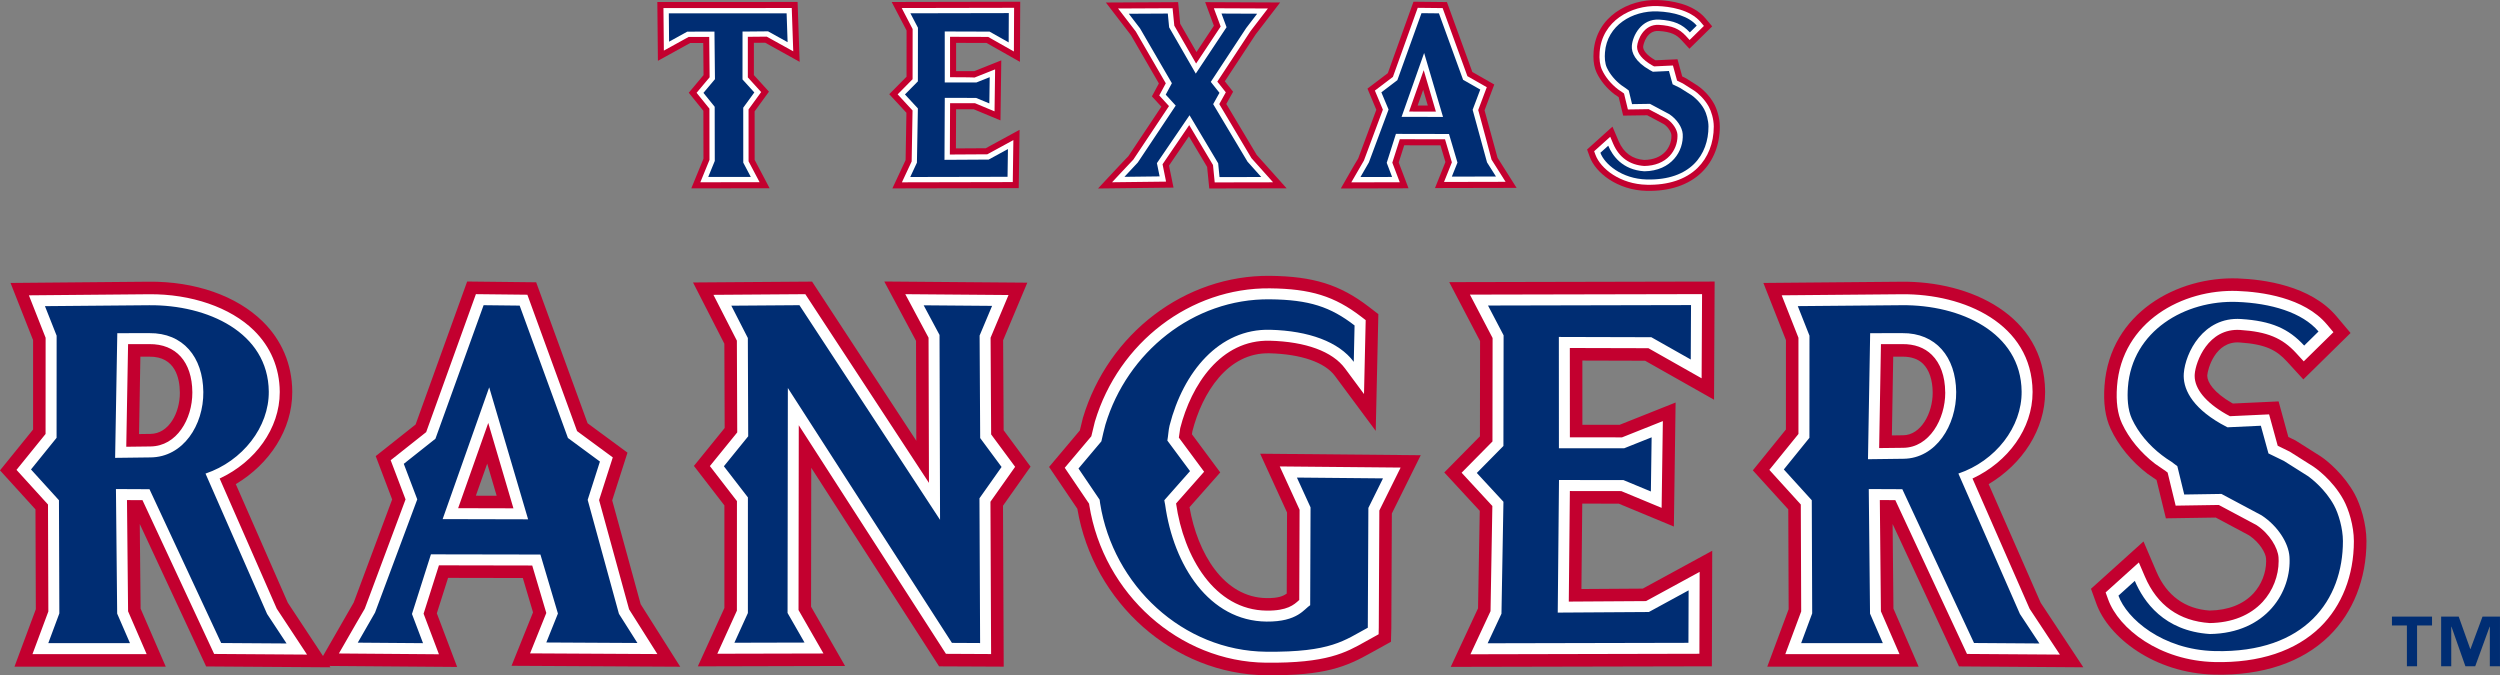
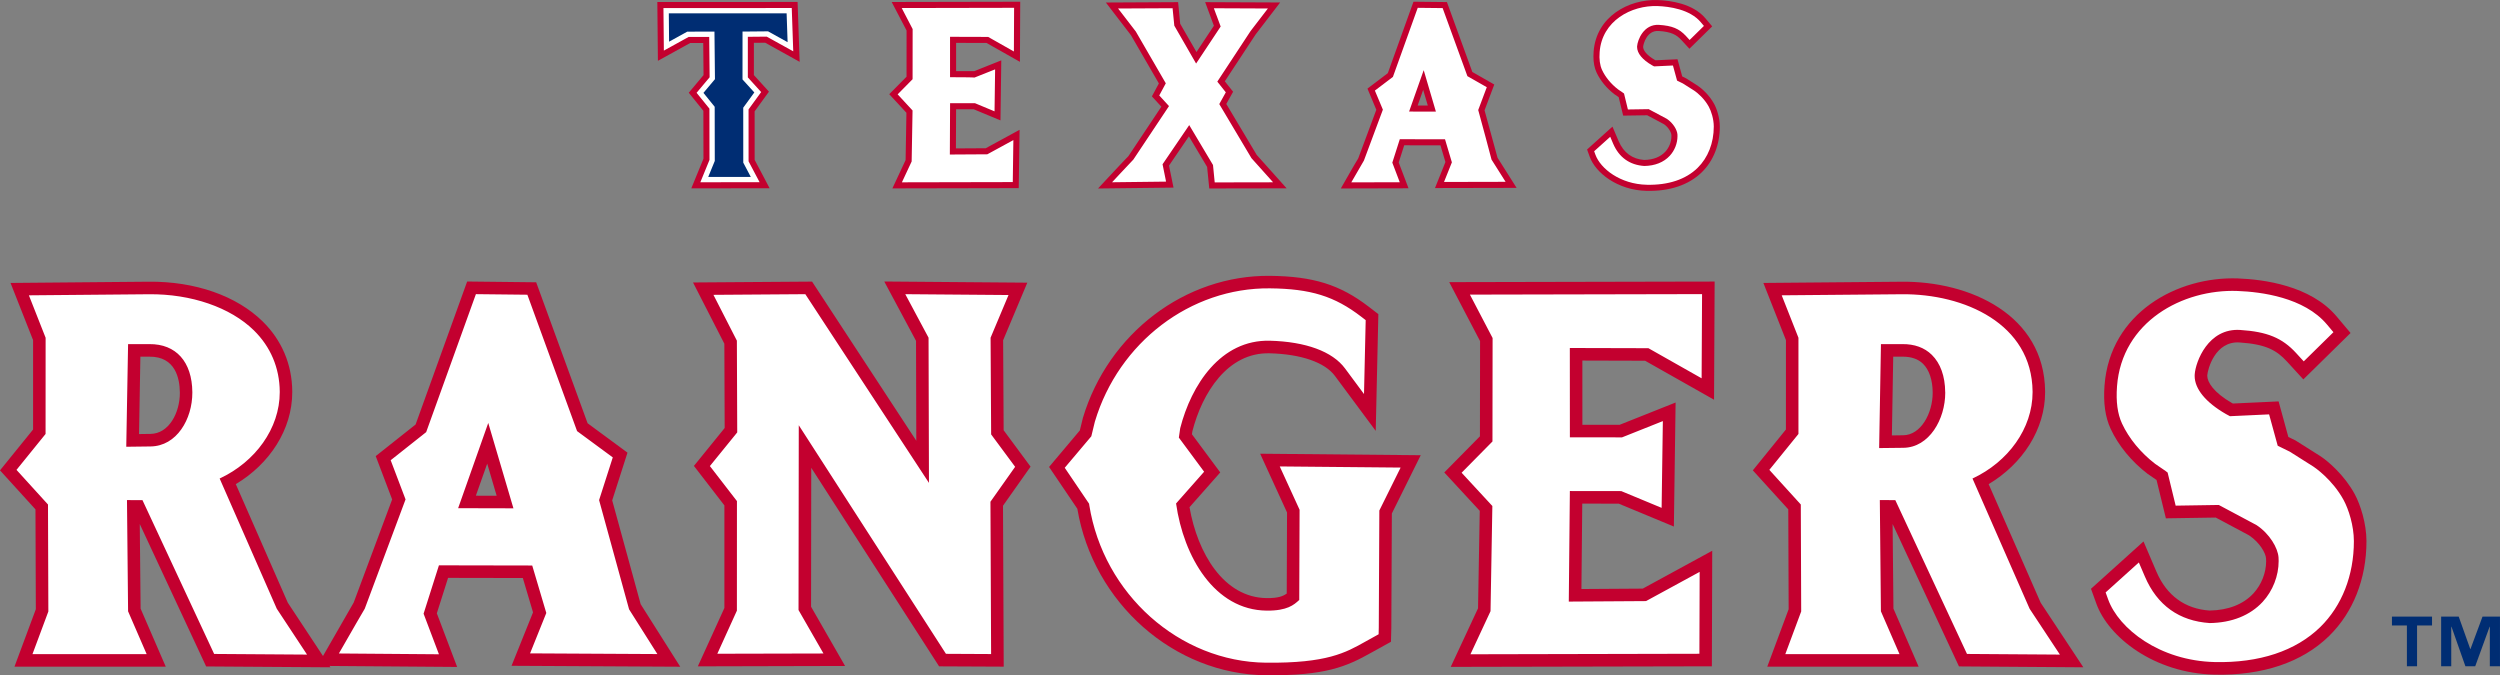
<svg xmlns="http://www.w3.org/2000/svg" viewBox="0 0 278.057 75.105">
  <rect x="0" y="0" width="278.057" height="75.105" fill="#808080" stroke="none" />
  <path d="m87.49.218-14.38.005.064 6.542 3.588-1.98c.277 0 .75 0 1.453-.003l.035 3.57c-.35.42-1.644 1.962-1.644 1.962s1.285 1.593 1.625 2.01c0 .73.01 4.906.01 5.33-.148.35-1.353 3.295-1.353 3.295l8.71-.012s-1.468-2.783-1.665-3.16l-.002-5.39c.31-.43 1.594-2.193 1.594-2.193l-1.677-1.844c0-.598 0-2.298.002-3.587l1.256-.012c.436.243 3.832 2.125 3.832 2.125l-.228-6.658zm47.182 1.729.34.917-1.937 2.923-1.81-3.142c-.034-.367-.233-2.407-.233-2.407l-8.035.042 2.793 3.638c0 .016 2.238 3.874 3.102 5.36l-.774 1.44 1.05 1.147c-.827 1.243-3.653 5.48-3.663 5.5-.016-.004-1.367 1.44-1.367 1.44l-2.016 2.16 8.398-.1s-.41-2.015-.5-2.45c.336-.494 1.272-1.865 2.213-3.248l2.025 3.4c.04.373.238 2.394.238 2.394l8.605-.016s-3.183-3.556-3.33-3.718c-.106-.183-2.782-4.665-3.38-5.665l.758-1.36-.924-1.16c.766-1.164 3.428-5.213 3.432-5.217.004 0 1.174-1.53 1.174-1.53l1.55-2.02-8.34-.037.632 1.71zm-34.242 33.243 1.453 2.72c.004.682.016 5.67.03 11.11l-11.593-17.7-13.24.097 3.484 6.81c.006 1.01.03 7.913.035 9.376-.722.888-3.42 4.217-3.42 4.217l3.39 4.393v11.407c-.336.734-2.955 6.493-2.955 6.493l16.377-.042-3.783-6.59c0-.84.013-8.382.02-15.453l14.22 22.085 7.187.034s-.072-16.397-.08-17.9l3.066-4.344-2.994-4.048c-.01-1.387-.052-9.117-.058-10.012l2.69-6.404-15.91-.13 2.078 3.88zm20.015 11.284c0 .002-.207.838-.344 1.402l-3.42 4.06s2.675 3.953 3.144 4.65c1.76 10.47 10.738 18.416 20.984 18.516 6.63.065 8.955-.96 11.748-2.532l2.15-1.19.04-1.55.058-12.72 3.213-6.48-17.86-.167 2.99 6.535-.034 9.017c-.39.28-.916.52-2.223.507-4.79-.047-7.703-5.01-8.59-10.11l3.418-3.867-3.148-4.244.047-.327c1.092-4.275 3.924-8.802 8.592-8.68 3.497.09 6.142 1.005 7.26 2.51l4.542 6.118.293-12.984-1.05-.808c-3.204-2.467-6.188-3.4-11.01-3.45-9.425-.095-17.98 6.4-20.8 15.796zm48.235-25.58s-1.957-3.09-2.12-3.35l-1.444-5.274c.2-.526 1.082-2.87 1.082-2.87s-1.94-1.107-2.44-1.394c-.282-.77-2.827-7.775-2.827-7.775l-3.718-.04-.305.846s-2.322 6.462-2.55 7.1c-.417.315-2.265 1.718-2.265 1.718l.986 2.358c-.295.79-2 5.374-2.012 5.402-.018 0-.85 1.447-.85 1.447l-1.088 1.9 7.53-.02-1.09-2.87c.14-.433.368-1.15.61-1.912l4.035.008.55 1.855c-.18.446-1.16 2.893-1.16 2.893l9.077-.02zm-11.006-9.158c.22-.63.307-.873.615-1.744.257.87.33 1.13.515 1.746-.528 0-.596 0-1.13-.002zm-45.474-11.541-13.025.027s1.46 2.795 1.656 3.173l-.004 5.138-1.922 1.945 1.91 2.066c-.016.81-.084 4.81-.092 5.26-.162.35-1.47 3.15-1.47 3.15l14.052-.03.096-6.488-3.766 2.052c-.398.003-2.04.014-3.316.02.008-1.314.016-3.055.02-4.355l1.966.002 2.97 1.235.09-6.677s-2.687 1.07-3.01 1.2h-2.015v-3.145c1.284.004 2.966.01 3.386.01l3.713 2.1.032-6.686-1.273.003zm75.874 31.125-26.887.06 3.43 6.558c-.002 1.05-.012 8.91-.016 10.59-.835.85-3.964 4.02-3.964 4.02s3.125 3.375 3.943 4.266c-.03 1.674-.175 9.92-.19 10.846l-3.035 6.512 29.043-.064.04-12.852s-6.85 3.735-7.724 4.21l-6.824.046.092-9.5 4.06.006c.682.282 6.13 2.546 6.13 2.546l.192-13.795s-5.553 2.214-6.227 2.48h-4.14c-.003-2.38-.003-4.76-.003-7.147 2.648.007 6.11.016 6.977.02.892.502 7.67 4.336 7.67 4.336l.065-13.142-2.63.002zm43.641 42.898-4.746-7.182-5.786-13.19c3.764-2.244 6.28-6.08 6.28-10.22v-.105c-.083-8.477-8.327-12.26-15.952-12.187l-15.383.136s2.237 5.678 2.51 6.36c-.003.834-.003 8.455-.003 9.94l-3.68 4.543 3.943 4.34.04 11.105c-.245.667-2.376 6.39-2.376 6.39h16.832s-2.496-5.75-2.8-6.455c-.007-.692-.058-5.598-.093-9.413 1.81 3.888 7.383 15.84 7.383 15.84l13.83.098zm-16.756-30.54c0 2.282-1.308 4.716-3.28 4.733 0 .003-.582.01-1.258.018l.148-8.76h1c.996-.01 1.77.257 2.316.793.678.668 1.06 1.79 1.072 3.162v.056zm-139.303 30.477-4.398-6.953c-.184-.665-2.816-10.263-3.168-11.547l1.7-5.31s-3.58-2.636-4.435-3.268c-.49-1.337-5.72-15.68-5.72-15.68l-7.677-.086-.63 1.75-5.104 14.154c-.81.644-4.436 3.515-4.436 3.515l1.828 4.82c-.578 1.556-4.144 11.107-4.277 11.468-.144.247-2.314 4.03-3.415 5.945l-3.912-5.926c-.15-.34-4.373-9.97-5.787-13.19 3.764-2.246 6.28-6.08 6.28-10.223v-.104c-.026-2.998-1.167-5.686-3.292-7.77-2.914-2.857-7.527-4.467-12.66-4.418l-15.382.138s2.242 5.68 2.508 6.36v9.942l-3.679 4.543 3.945 4.34c.008 1.632.035 10.3.04 11.105l-2.376 6.39h16.827l-2.797-6.455c-.008-.69-.057-5.596-.094-9.412 1.812 3.89 7.383 15.84 7.383 15.84l13.823.096-.098-.15 14.19.11s-1.91-5.038-2.257-5.966c.28-.895.75-2.367 1.25-3.94 2.207.004 6.082.01 8.316.016.46 1.556.87 2.94 1.133 3.82-.367.92-2.39 5.943-2.39 5.943l18.76.102zm-58.933-25.895c-.004.003-.584.01-1.258.018.047-2.693.105-6.013.148-8.608h1c2.918-.03 3.375 2.465 3.387 3.954.004.02.004.038.004.06 0 2.244-1.22 4.56-3.28 4.577zm36.203 6.873c.455-1.29.63-1.787 1.262-3.567l1.05 3.572zm124.32-49.391c-.014.186-.02.364-.02.536 0 .693.114 1.28.347 1.785.416.895 1.117 1.753 1.982 2.415l.477.325.5 2.057 2.672-.04 1.867.994c.5.335.806.916.825 1.186.002.05.004.1.004.15 0 .62-.25 1.253-.677 1.72-.543.588-1.356.905-2.35.92-1.3-.09-2.287-.79-2.838-2.08l-.693-1.625-2.824 2.542.29.8c.645 1.787 3.083 3.727 6.33 3.802 2.573.058 4.696-.657 6.14-2.07 1.293-1.264 2.004-3.066 2.004-5.076v-.01c-.004-.95-.322-1.953-.637-2.526-.547-1.005-1.41-1.745-1.832-2.022l-1.28-.81c-.052-.028-.25-.126-.434-.218-.118-.434-.524-1.908-.524-1.908l-2.45.115c-.01-.008-.052-.03-.052-.03-.967-.555-1.318-1.108-1.318-1.452l.002-.035c.025-.303.412-1.827 1.72-1.743 1.43.092 1.997.43 2.538 1.018l.885.96 2.534-2.49-.752-.894c-1.39-1.648-3.908-1.981-5.282-2.031-3.255-.124-6.867 1.845-7.154 5.734zm56.824 37.13c-.145 1.943.078 3.518.68 4.82.863 1.863 2.324 3.642 4.113 5.01l.992.682c.223.92 1.04 4.267 1.04 4.267l5.546-.086c.856.456 3.423 1.825 3.698 1.974 1.227.816 1.86 2.005 1.894 2.56.008.102.014.207.014.312 0 1.295-.52 2.616-1.416 3.59-1.125 1.218-2.81 1.877-4.88 1.907-2.704-.185-4.76-1.642-5.907-4.324l-1.437-3.362-5.842 5.265.596 1.652c1.336 3.71 6.395 7.738 13.14 7.895 5.343.122 9.75-1.362 12.743-4.293 2.682-2.626 4.16-6.37 4.16-10.54v-.022c-.004-1.95-.662-4.03-1.312-5.23-1.132-2.08-2.917-3.62-3.798-4.202-.045-.03-2.79-1.763-2.79-1.763l-.788-.383-1.084-3.955s-4.14.192-5.082.237l-.113-.06c-2.012-1.157-2.738-2.31-2.738-3.024 0-.024 0-.05.002-.073.048-.637.856-3.81 3.58-3.635 2.98.192 4.15.892 5.276 2.115l1.826 1.993 5.252-5.16-1.56-1.853c-2.884-3.425-8.104-4.11-10.96-4.216-6.746-.25-14.242 3.835-14.844 11.902z" fill="#c3002f" />
  <path d="m87.49.893-13.7.004.046 4.732 2.754-1.52 2.29-.004.046 4.49c-.22.265-1.45 1.726-1.45 1.726l1.427 1.763.008 5.7-1.018 2.487 6.59-.008-1.225-2.32-.002-5.775 1.402-1.928-1.482-1.634v-4.512l2.1-.02 2.95 1.633-.166-4.815h-.57zm47.815.817s.32.867.46 1.24l-2.732 4.118-2.424-4.212c-.02-.213-.192-1.94-.192-1.94l-6.06.03 1.97 2.56c0 .01 2.647 4.574 3.336 5.76-.184.345-.727 1.35-.727 1.35s.76.83 1.082 1.184c-.45.677-3.958 5.944-3.964 5.95-.006-.006-1.426 1.515-1.426 1.515l-.94 1.008 6.005-.072s-.324-1.59-.39-1.93c.218-.323 2.235-3.287 2.966-4.356.67 1.122 2.534 4.255 2.644 4.437.023.22.19 1.936.19 1.936l6.493-.012-2.408-2.687c0-.018-2.843-4.784-3.577-6.013.19-.347.727-1.307.727-1.307s-.668-.84-.945-1.19c.412-.63 3.697-5.625 3.7-5.626.003 0 1.925-2.508 1.925-2.508l-6.008-.026.293.795zm-111.485 71.024 10.33.072-3.365-5.1c-.078-.176-5.562-12.683-6.355-14.483 3.96-1.847 6.684-5.564 6.684-9.596v-.09c-.023-2.622-1.02-4.97-2.875-6.79-2.61-2.56-6.974-4.064-11.67-4.02l-13.355.12s1.71 4.343 1.86 4.72l-.005 10.7c-.44.55-3.234 3.994-3.234 3.994s2.992 3.293 3.504 3.853c.002.854.04 11.483.04 11.895-.138.365-1.767 4.745-1.767 4.745h12.7s-1.896-4.37-2.065-4.763c-.002-.433-.104-10.36-.123-12.37l1.723.007c.6 1.29 7.972 17.107 7.972 17.107zm-9.777-23.044c.035-1.88.168-9.612.203-11.413 1.055 0 2.363-.003 2.363-.003 2.968-.03 4.753 1.966 4.784 5.336v.07c0 2.928-1.73 5.948-4.656 5.976l-2.695.034zm87.613-15.158 1.62 3.027c0 .468.03 10.986.046 16.15l-13.752-20.989-10.22.074s2.38 4.648 2.607 5.095c.002.528.035 9.424.04 10.204-.442.546-3.042 3.745-3.042 3.745s2.592 3.357 3.01 3.896l-.005 12.186c-.186.415-2.177 4.792-2.177 4.792l11.807-.028-2.775-4.832.027-20.556 16.37 25.425 5.022.025-.074-16.94c.373-.525 2.746-3.885 2.746-3.885s-2.285-3.084-2.668-3.604c-.006-.726-.06-10.293-.063-10.753.168-.397 1.996-4.75 1.996-4.75l-11.483-.094.97 1.812zm20.124 12.343-.4 1.65c-.325.383-2.956 3.502-2.956 3.502s2.432 3.59 2.71 4.003c.01.07.018.143.018.143 1.572 9.903 10.027 17.44 19.67 17.534 6.752.067 8.842-1.108 11.05-2.352l1.462-.81.018-.722.063-13.043c.21-.432 2.367-4.775 2.367-4.775l-13.445-.127 2.207 4.818c-.002.483-.035 9.034-.037 10.04l-.033.024c-.547.498-1.293 1.18-3.594 1.155-5.812-.058-9.242-6.017-10.074-11.918.59-.665 3.12-3.53 3.12-3.53s-2.352-3.173-2.81-3.795c.01-.094.15-1.046.15-1.046 1.227-4.797 4.493-9.872 9.98-9.73 3.987.105 6.95 1.196 8.345 3.074l2.118 2.856.187-8.22-.488-.376c-2.975-2.288-5.637-3.115-10.176-3.16-8.808-.086-16.806 6-19.45 14.805zm45.675-26.653-1.564-2.474c0-.083-1.243-4.633-1.48-5.51.11-.304.953-2.54.953-2.54l-2.156-1.228-2.755-7.57-2.77-.03-.142.394s-2.507 6.975-2.618 7.29c-.238.178-2.006 1.52-2.006 1.52s.744 1.783.89 2.122c-.153.404-2.11 5.656-2.11 5.664-.008 0-.89 1.537-.89 1.537l-.513.885 5.39-.014-.827-2.178c.098-.298.648-2.026.832-2.608.684 0 4.338.01 5.03.01.175.59.673 2.266.763 2.563-.116.294-.874 2.182-.874 2.182l6.85-.015zm-10.732-7.814c.316-.904 1.027-2.918 1.625-4.604.502 1.707 1.1 3.733 1.357 4.61zm-44.523-11.538-11.91.024 1.216 2.337-.006 5.58c-.262.268-1.66 1.683-1.66 1.683l1.656 1.793-.1 5.673-1.084 2.318 12.332-.026.066-4.67-2.898 1.58-4.168.026c.002-.9.022-4.82.027-5.71l2.774.003c.184.078 2.17.904 2.17.904l.064-4.67-2.293.912c0-.028-1.77-.037-2.72-.04v-4.493l4.24.013 2.862 1.62.023-4.857h-.59zm75.878 31.845-24.59.053s2.29 4.377 2.523 4.827c0 .55-.015 10.61-.015 11.507l-3.432 3.476 3.42 3.7-.203 11.7c-.19.405-2.234 4.792-2.234 4.792l25.465-.057.028-9.108s-5.49 2.99-5.965 3.25l-8.59.056c.02-1.893.1-10.445.12-12.297 1.603.002 5.345.006 5.718.008l4.487 1.864.137-9.65s-4.162 1.658-4.54 1.81c-.362 0-4.18-.004-5.8-.004 0-1.765-.006-8.167-.006-9.937 1.832.006 8.215.022 8.742.023l5.916 3.348.05-9.362-1.228.003zm30.699 40.019 10.332.072s-3.263-4.934-3.37-5.1c-.076-.176-5.56-12.683-6.352-14.483 3.96-1.847 6.682-5.564 6.682-9.596v-.09c-.074-7.523-7.59-10.876-14.547-10.81l-13.356.118s1.715 4.344 1.863 4.722v10.7c-.447.548-3.238 3.993-3.238 3.993l3.5 3.852c.004.854.04 11.483.043 11.895-.133.365-1.766 4.745-1.766 4.745h12.7l-2.068-4.763c-.004-.435-.102-10.36-.12-12.372l1.722.008 7.973 17.108zm-9.773-22.895c.03-1.887.168-9.757.2-11.563 1.054 0 2.366-.003 2.366-.003 1.367-.014 2.47.388 3.293 1.193.957.94 1.473 2.372 1.488 4.142.005.02.005.046.005.068 0 2.94-1.772 6.1-4.66 6.13l-2.69.03zm-135.889 22.908-3.147-4.977-3.336-12.147 1.523-4.75-3.97-2.923-5.53-15.17-5.723-.063-.295.815-5.236 14.53c-.464.365-3.948 3.126-3.948 3.126l1.654 4.358-4.537 12.154c-.013-.006-1.837 3.172-1.837 3.172l-1.04 1.81 11.128.088s-1.478-3.903-1.708-4.515c.193-.616 1.324-4.174 1.707-5.378l10.376.02c.36 1.216 1.385 4.666 1.566 5.28l-1.805 4.492 14.158.077zm-22.16-16.225 3.35-9.48 2.8 9.495zm126.963-50.732c-.062.816.027 1.468.266 1.99.37.797 1.004 1.565 1.78 2.162l.567.387-.007-.005c0 .002.055.044.105.08l.43 1.772 2.31-.035 2.02 1.076c.712.473 1.145 1.237 1.18 1.735.003.064.005.13.005.193 0 .788-.31 1.59-.857 2.182-.668.725-1.648 1.116-2.832 1.135-1.627-.11-2.81-.947-3.47-2.49l-.32-.757-1.788 1.607.135.373c.573 1.576 2.77 3.29 5.718 3.356 2.385.056 4.34-.593 5.648-1.875 1.162-1.137 1.803-2.77 1.803-4.596v-.01c-.003-.828-.28-1.702-.554-2.2-.484-.89-1.266-1.557-1.613-1.782l-1.27-.804c-.04-.022-.4-.2-.645-.317-.098-.352-.46-1.68-.46-1.68l-2.095.098-.223-.118c-1.076-.618-1.67-1.342-1.67-2.04 0-.03.002-.06.004-.092.05-.67.72-2.476 2.436-2.366 1.455.094 2.238.416 2.992 1.234l.41.447 1.592-1.563-.35-.417c-1.225-1.45-3.528-1.745-4.795-1.793-2.936-.107-6.196 1.648-6.452 5.114zm57.542 37.185c-.126 1.7.056 3.05.556 4.132.77 1.66 2.082 3.254 3.693 4.488l1.17.802-.013-.007s.115.092.223.17c.152.634.894 3.68.894 3.68l4.797-.076c.49.26 4.192 2.236 4.192 2.236 1.486.98 2.385 2.57 2.453 3.604.008.133.012.266.012.4 0 1.642-.648 3.313-1.78 4.54-1.394 1.506-3.427 2.32-5.888 2.355-3.382-.227-5.84-1.967-7.208-5.172l-.672-1.568-3.695 3.332.277.77c1.178 3.275 5.736 6.833 11.86 6.975 4.956.114 9.015-1.233 11.737-3.895 2.41-2.36 3.737-5.75 3.737-9.544v-.02c-.004-1.705-.576-3.52-1.142-4.564-1.252-2.304-3.26-3.65-3.344-3.705-.02-.016-2.642-1.672-2.642-1.672-.078-.043-.824-.407-1.344-.66l-.957-3.488-4.354.203-.453-.245c-2.24-1.287-3.473-2.79-3.473-4.237 0-.064.002-.127.008-.19.103-1.396 1.498-5.15 5.06-4.92 2.992.192 4.676.887 6.213 2.563l.853.93 3.302-3.244-.727-.865c-2.537-3.013-7.32-3.624-9.945-3.72-6.094-.23-12.864 3.413-13.4 10.61z" fill="#fff" />
  <g fill="#002d73">
-     <path d="m134.932 11.583 3.818 6.395 1.53 1.71-4.642.007-.15-1.533-3.184-5.344-3.63 5.326.302 1.476-3.914.048 1.484-1.59 4.22-6.335-1.11-1.215.684-1.273-3.547-6.105-1.244-1.62 4.337-.023.148 1.533 2.963 5.148 3.424-5.16-.564-1.52 3.97.018-1.226 1.6-3.935 5.984.967 1.215-.702 1.258zm-105.222 56.709 2.163 3.277-7.273-.05-7.975-17.108-3.73-.018.137 13.855 1.424 3.284h-9.086l1.23-3.308-.043-12.586-3.11-3.424 2.845-3.518.006-11.363-1.298-3.283 11.58-.102c6.477-.062 13.25 3.004 13.314 9.6.037 3.945-2.906 7.727-7.037 9.125l6.852 15.62zm-16.664-31.234-.242 13.867 3.943-.05c3.63-.034 5.902-3.59 5.867-7.278-.037-3.88-2.25-6.58-6.006-6.544l-3.563.005zm74.548 31.117 1.89 3.293-7.804.02 1.502-3.303.002-12.865-2.672-3.46 2.705-3.335-.04-10.932-1.837-3.593 7.574-.056 15.64 23.873-.058-20.566-1.764-3.294 7.61.063-1.388 3.302.064 11.4 2.38 3.215-2.46 3.484.072 16.1-3.133-.017-18.25-28.348-.033 25.02zm62.976-27.93c-1.66-2.233-5.014-3.454-9.293-3.566-5.687-.15-9.672 4.693-11.193 10.646-.123.482-.154 1.186-.248 1.676l2.522 3.398-2.86 3.238c.024.24.052.225.087.467.94 6.812 4.93 12.97 11.28 13.03 3.5.036 4.208-1.438 4.858-1.82l.04-10.882-1.517-3.316 9.576.09-1.627 3.285-.064 13.326c-2.603 1.396-4.04 2.742-11.296 2.67-9.275-.09-17.027-7.37-18.476-16.504-.03-.2-.03-.2-.053-.4l-2.352-3.475 2.545-3.02c.107-.47.314-1.407.45-1.864 2.41-8.023 9.76-14.02 18.27-13.934 4.406.043 6.758.84 9.44 2.906l-.088 4.047zm15.817-20.61-.996-1.574-1.6-5.85.847-2.25-1.91-1.086-2.687-7.39-1.94-.02-2.683 7.452-1.78 1.353.802 1.914-2.192 5.886-.934 1.62 3.518-.008-.598-1.573 1.023-3.217 5.904.012.942 3.18-.627 1.56 4.912-.01zm-10.498-6.64 2.507-7.104 2.1 7.115-4.608-.01zm31.904 58.502-22.332.05 1.536-3.288.22-12.452-2.962-3.203 2.96-3.002.02-12.308-1.734-3.312 22.58-.05-.03 6.054-4.386-2.48-10.285-.028.007 12.378 7.254.004 3.058-1.22-.084 6.024-3.047-1.266-7.172-.01-.14 14.748 10.134-.066 4.423-2.41-.02 5.835zm36.871-3.205 2.166 3.277-7.273-.052-7.975-17.107-3.732-.017.14 13.855 1.425 3.285h-9.086l1.228-3.31-.045-12.585-3.11-3.424 2.847-3.518.006-11.363-1.3-3.285 11.58-.102c6.48-.062 13.25 3.004 13.316 9.6.04 3.945-2.904 7.727-7.035 9.125l6.847 15.622zm-16.66-31.234-.242 14.018 3.943-.05c3.63-.034 5.902-3.74 5.867-7.43-.037-3.88-2.25-6.58-6.006-6.543zm-162.184 31.232 1.23 3.246-7.258-.057 1.922-3.347 4.696-12.592-1.5-3.95 3.52-2.79 5.358-14.854 4.01.045 5.37 14.723 3.558 2.622-1.363 4.262 3.477 12.672 2.055 3.245-10.133-.055 1.293-3.22-1.947-6.562-12.178-.022zm8.59-25.21-5.178 14.657 9.506.023zm123.586-26.083.877-.79c.47 1.102 1.55 2.683 4.018 2.846 3.028-.044 4.388-2.272 4.267-4.14-.05-.742-.64-1.652-1.492-2.214l-2.152-1.148-1.992.03-.368-1.518-.316-.238c-.174-.106-.346-.224-.512-.35-.682-.523-1.26-1.204-1.604-1.942-.238-.517-.254-1.16-.213-1.7.225-3.014 3.06-4.67 5.844-4.565 1.8.065 3.5.558 4.362 1.582l-.766.755c-.84-.912-1.764-1.32-3.39-1.423-2.017-.13-2.978 1.812-3.06 2.91-.057.76.367 1.77 1.977 2.693l.36.196 1.79-.084.408 1.48.827.403 1.264.798c.22.145.958.73 1.42 1.576.245.45.476 1.238.477 1.917.004 3.138-2 6.003-6.85 5.892-2.825-.065-4.73-1.747-5.17-2.968zm57.624 49.253 1.82-1.642c.977 2.29 3.224 5.574 8.35 5.91 6.284-.09 9.106-4.72 8.852-8.596-.1-1.544-1.32-3.435-3.096-4.6l-4.47-2.385-4.138.065-.768-3.152-.658-.494c-.363-.223-.72-.467-1.06-.73-1.42-1.084-2.62-2.498-3.33-4.03-.495-1.076-.53-2.413-.448-3.53.467-6.26 6.356-9.7 12.145-9.484 3.733.137 7.263 1.16 9.054 3.287l-1.594 1.567c-1.74-1.895-3.66-2.738-7.035-2.955-4.19-.27-6.184 3.763-6.355 6.045-.12 1.578.76 3.674 4.1 5.593l.755.407 3.715-.174.846 3.08 1.72.836 2.622 1.655c.45.3 1.988 1.512 2.945 3.272.512.937.992 2.573.996 3.98.007 6.52-4.153 12.47-14.228 12.24-5.872-.136-9.83-3.628-10.74-6.168z" />
    <path d="m270.498 69.566h-1.666v4.54h-1.13v-4.54h-1.663v-.984h4.458v.984zm7.56 4.54h-1.132v-4.396h-.026l-1.6 4.395h-1.09l-1.547-4.395h-.027v4.395h-1.125v-5.525h1.954l1.285 3.608h.024l1.338-3.607h1.943v5.525z" />
    <path d="m82.584 8.836 1.313 1.447-1.232 1.694.004 6.113.835 1.586-4.734.006.73-1.78-.01-6.026-1.25-1.547 1.28-1.523-.055-5.292-3.027.006-2.02 1.115-.03-3.15 13.102-.003.11 3.208-2.176-1.205-2.838.026-.002 5.326z" />
-     <path d="m112.063 19.664-10.824.023.743-1.593.107-6.035-1.438-1.554 1.438-1.454.008-5.966-.84-1.606 10.945-.022-.016 3.26-2.125-1.2-4.984-.016v5.674h3.52l1.48-.59-.04 2.92-1.476-.614-3.48-.004-.032 6.892 4.914-.03 2.143-1.17-.044 3.084z" />
  </g>
</svg>